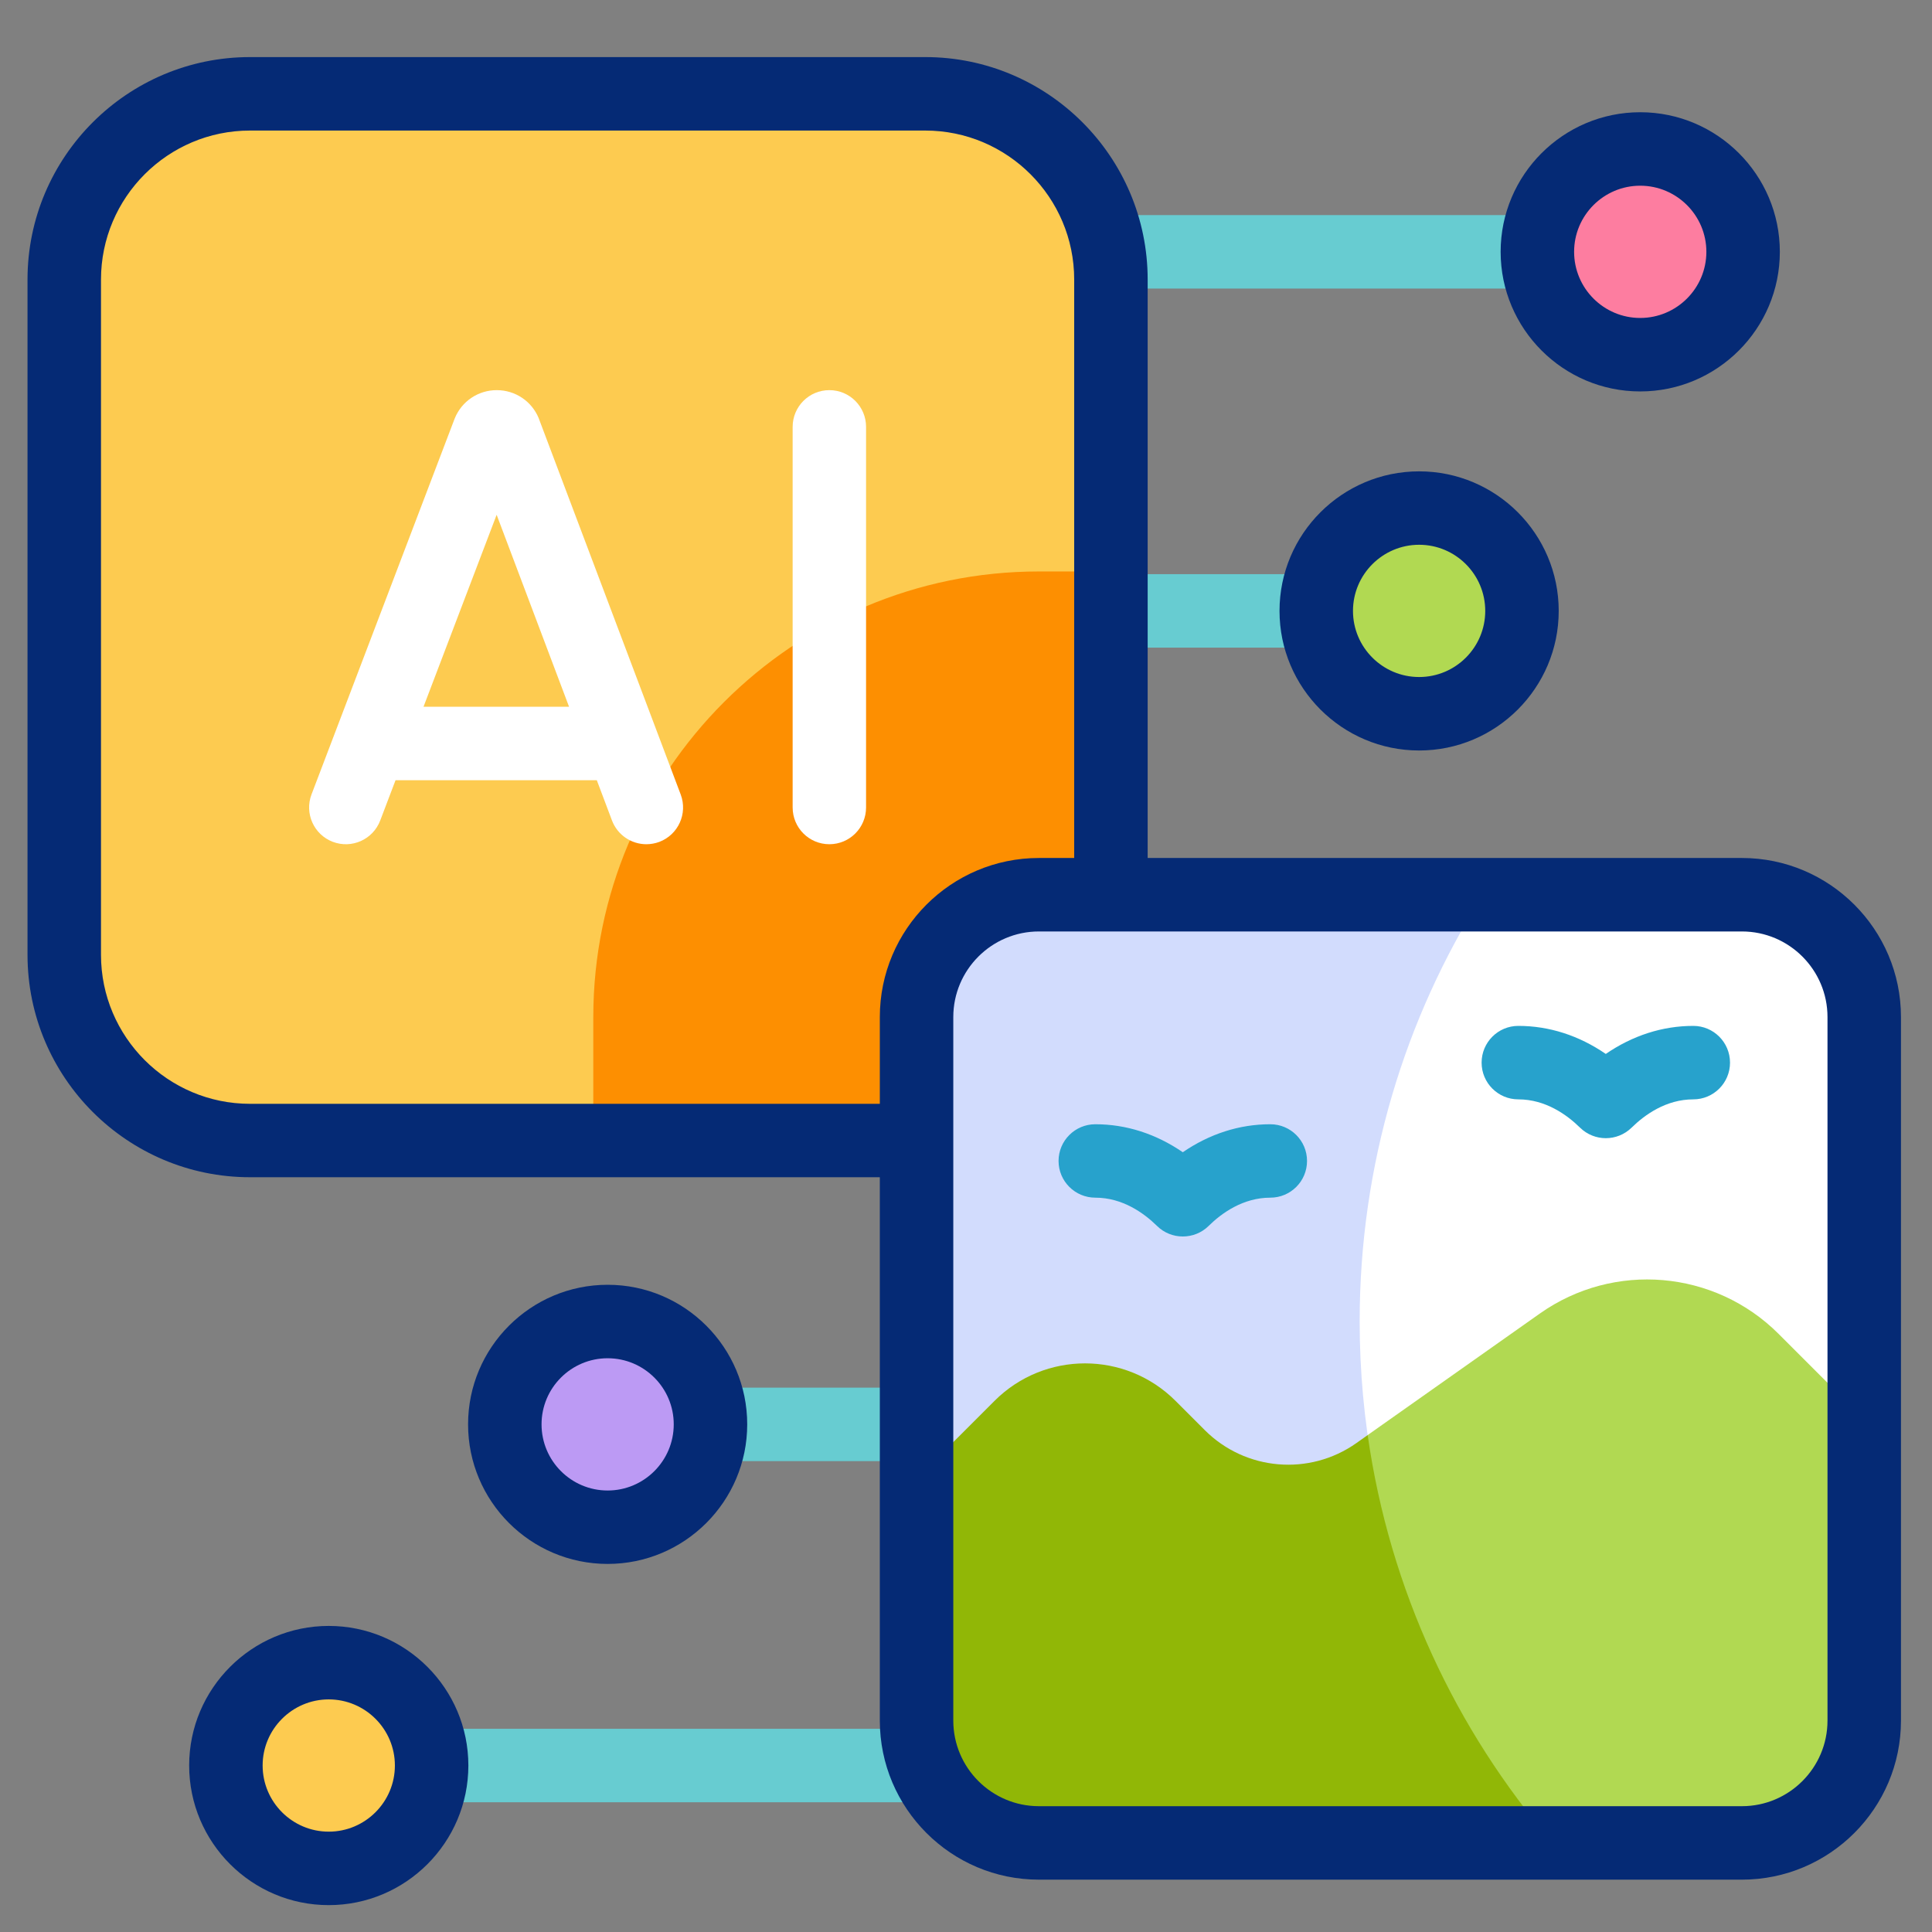
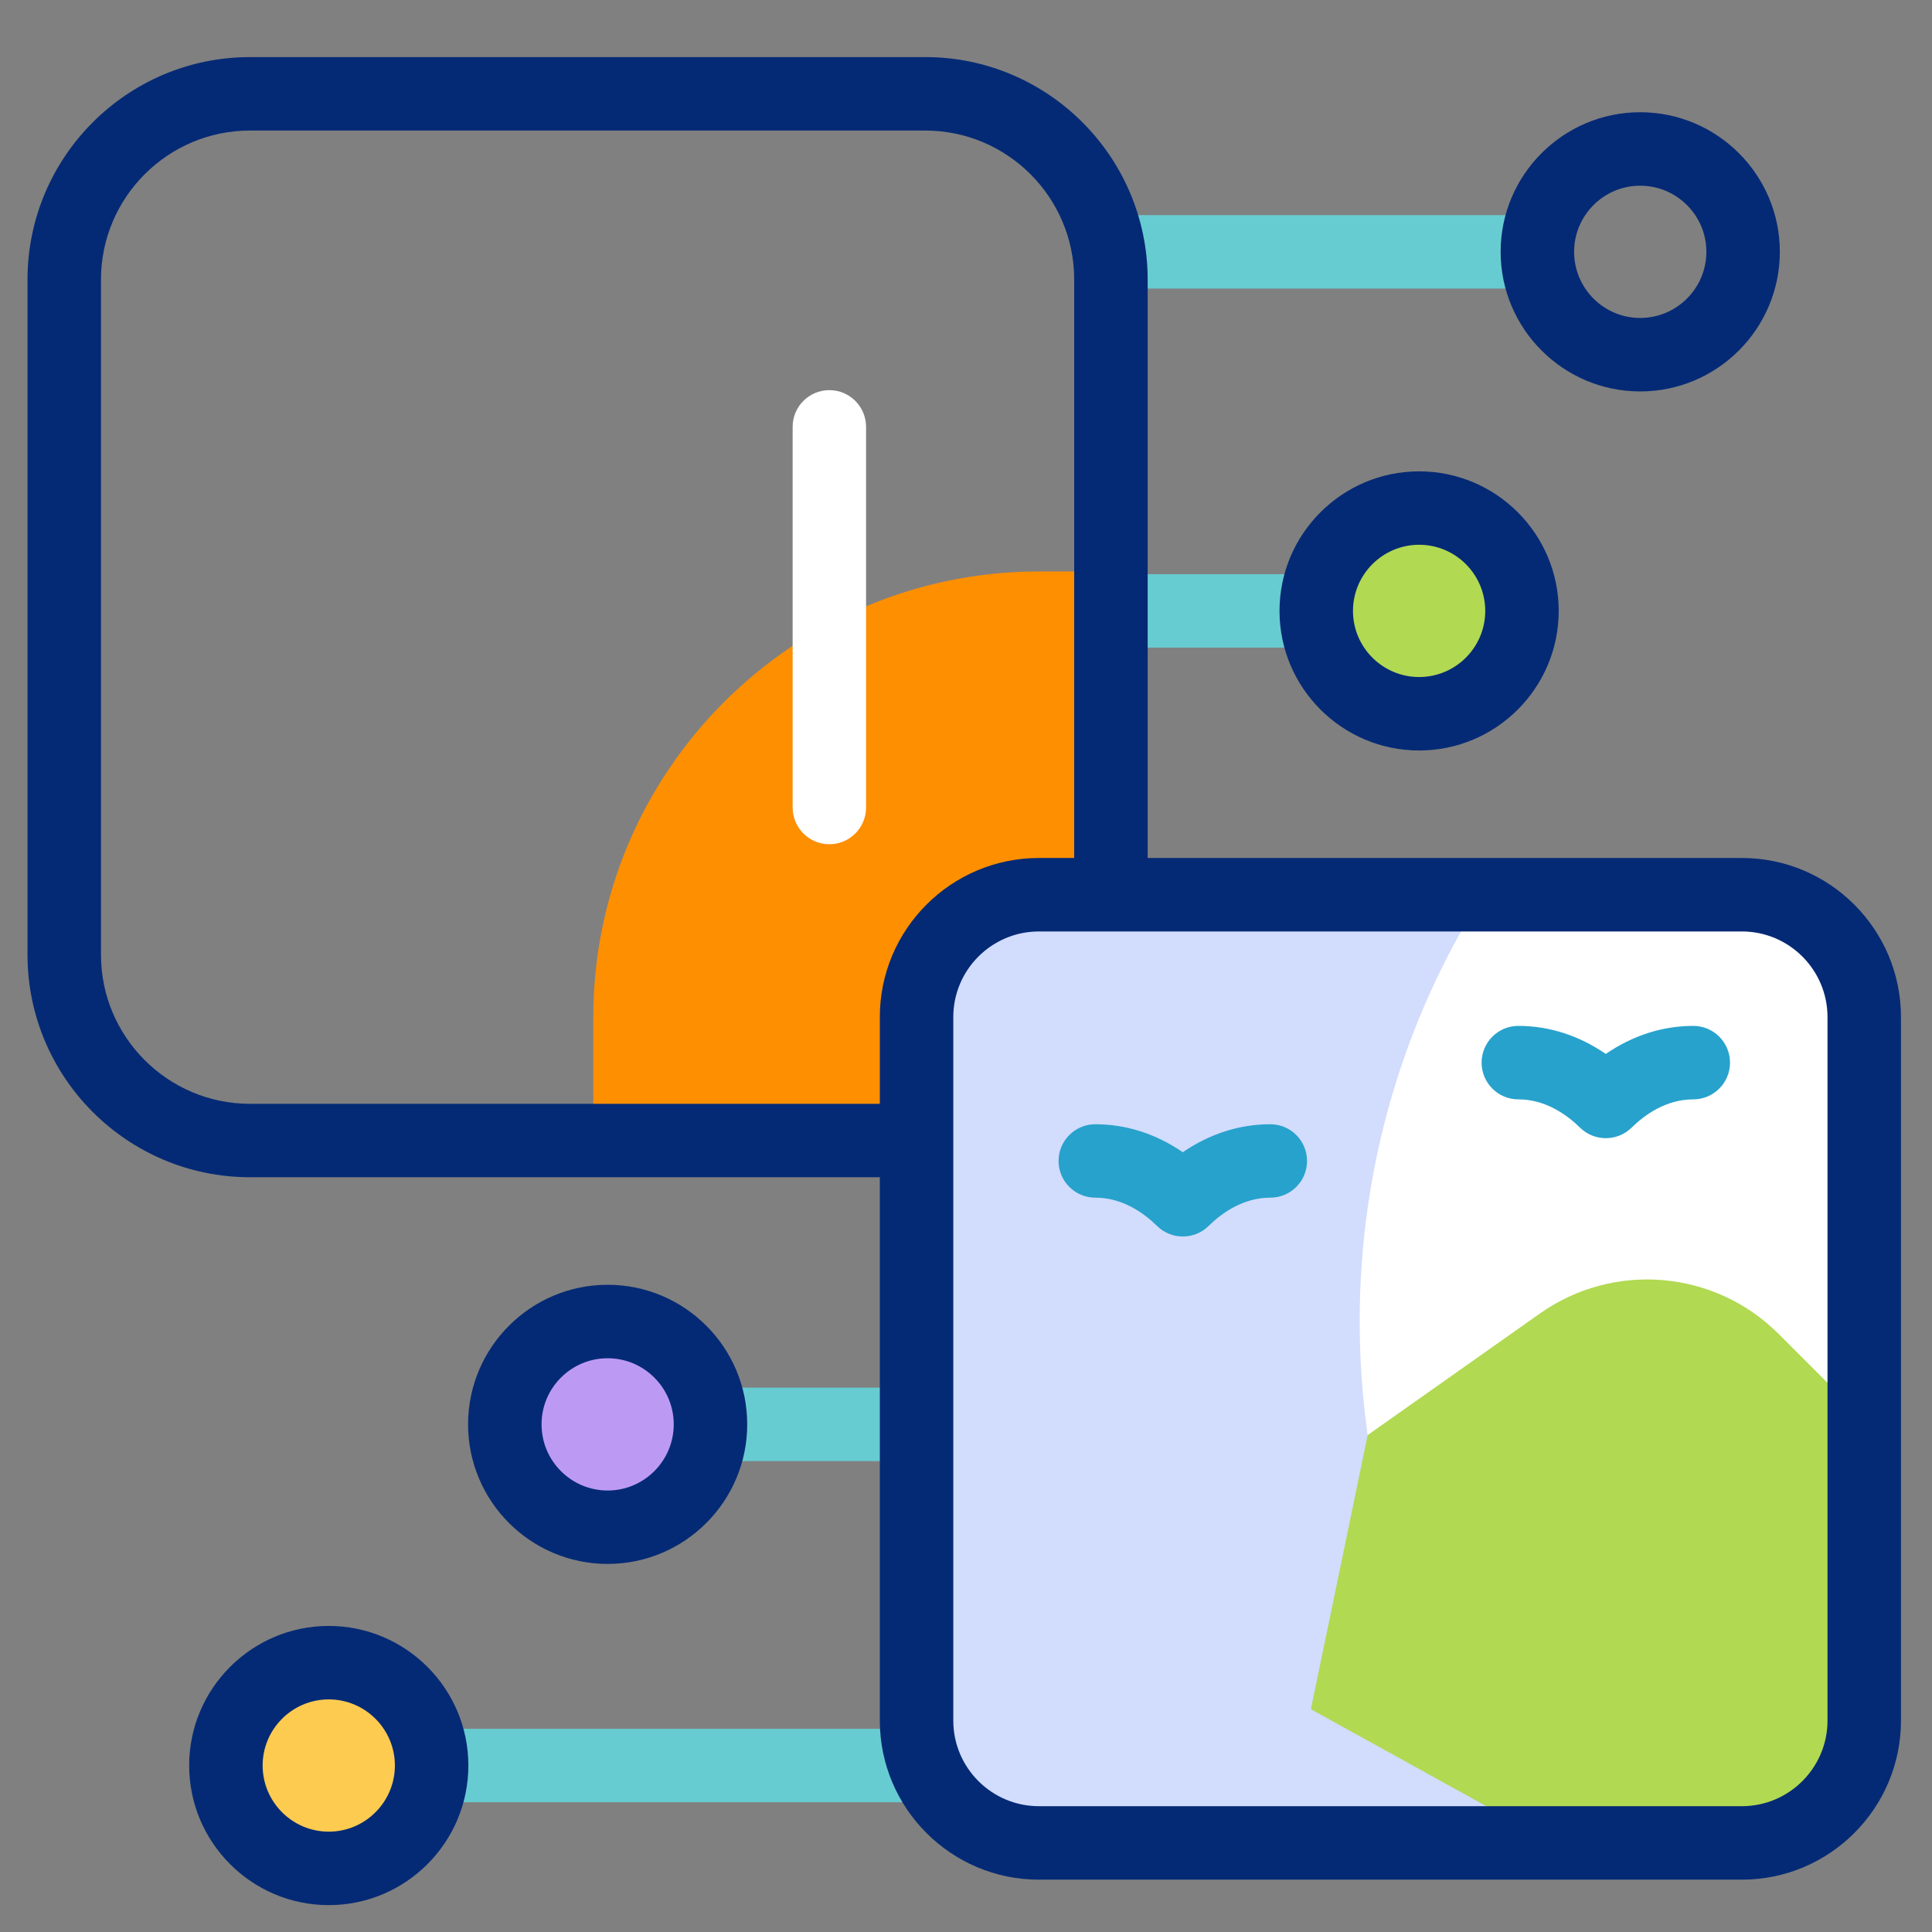
<svg xmlns="http://www.w3.org/2000/svg" width="33" height="33" viewBox="0 0 33 33" fill="none">
  <rect x="0" y="0" width="33" height="33" fill="#808080" stroke="none" />
  <g clip-path="url(#clip0_9945_178703)">
    <path d="M24.24 12.192C25.21 12.192 25.997 11.405 25.997 10.435C25.997 9.465 25.21 8.678 24.24 8.678C23.27 8.678 22.483 9.465 22.483 10.435C22.483 11.405 23.27 12.192 24.24 12.192Z" fill="#B1D952" />
-     <path d="M28.016 6.058C28.986 6.058 29.773 5.272 29.773 4.301C29.773 3.331 28.986 2.544 28.016 2.544C27.046 2.544 26.259 3.331 26.259 4.301C26.259 5.272 27.046 6.058 28.016 6.058Z" fill="#FD7DA0" />
    <path d="M10.379 26.086C11.349 26.086 12.136 25.299 12.136 24.329C12.136 23.359 11.349 22.572 10.379 22.572C9.409 22.572 8.622 23.359 8.622 24.329C8.622 25.299 9.409 26.086 10.379 26.086Z" fill="#BC9AF4" />
    <path d="M5.615 31.913C6.586 31.913 7.372 31.127 7.372 30.156C7.372 29.186 6.586 28.399 5.615 28.399C4.645 28.399 3.858 29.186 3.858 30.156C3.858 31.127 4.645 31.913 5.615 31.913Z" fill="#FDCB50" />
-     <path d="M15.804 19.481H4.27C2.518 19.481 1.098 18.061 1.098 16.309V4.775C1.098 3.023 2.518 1.603 4.27 1.603H15.804C17.556 1.603 18.976 3.023 18.976 4.775V16.309C18.976 18.061 17.556 19.481 15.804 19.481Z" fill="#FDCB50" />
    <path d="M17.745 9.761C13.548 9.761 10.134 13.176 10.134 17.373V19.481H15.804C17.556 19.481 18.976 18.061 18.976 16.309V9.761H17.745Z" fill="#FD8F01" />
    <path d="M29.753 31.478H17.745C16.591 31.478 15.655 30.543 15.655 29.389V17.372C15.655 16.218 16.591 15.283 17.745 15.283H29.753C30.907 15.283 31.843 16.218 31.843 17.372V29.389C31.843 30.543 30.907 31.478 29.753 31.478Z" fill="white" />
    <path d="M23.224 22.572C23.224 19.892 23.995 17.393 25.328 15.283H17.745C16.591 15.283 15.655 16.218 15.655 17.372V29.389C15.655 30.543 16.591 31.478 17.745 31.478H26.522C24.466 29.085 23.224 25.974 23.224 22.572Z" fill="#D2DCFD" />
    <path d="M26.522 31.478H29.753C30.907 31.478 31.843 30.543 31.843 29.389V24.247L30.38 22.784C29.287 21.691 27.565 21.544 26.302 22.436L23.361 24.512L22.391 29.195L26.522 31.478Z" fill="#B1D952" />
-     <path d="M23.168 24.649C22.366 25.215 21.273 25.122 20.578 24.427L20.079 23.928C19.225 23.074 17.841 23.074 16.987 23.928L15.655 25.26V29.389C15.655 30.543 16.591 31.478 17.745 31.478H26.522C24.865 29.549 23.736 27.152 23.361 24.512L23.168 24.649Z" fill="#91B706" />
    <path d="M18.976 9.807H22.483V11.062H18.976V9.807Z" fill="#67CCD1" />
    <path d="M18.963 3.674H26.259V4.929H18.963V3.674Z" fill="#67CCD1" />
    <path d="M12.136 23.702H15.643V24.957H12.136V23.702Z" fill="#67CCD1" />
    <path d="M7.372 29.529H15.655V30.784H7.372V29.529Z" fill="#67CCD1" />
-     <path d="M9.208 7.161C9.206 7.155 9.204 7.149 9.202 7.144C9.082 6.852 8.8 6.664 8.485 6.664C8.485 6.664 8.485 6.664 8.484 6.664C8.169 6.664 7.887 6.853 7.768 7.145C7.766 7.15 7.764 7.155 7.762 7.16L5.321 13.569C5.198 13.893 5.36 14.255 5.684 14.379C6.008 14.502 6.37 14.34 6.494 14.016L6.756 13.327H10.194L10.453 14.014C10.548 14.265 10.787 14.42 11.04 14.42C11.114 14.42 11.189 14.407 11.262 14.38C11.586 14.257 11.749 13.895 11.627 13.571L9.208 7.161ZM7.234 12.072L8.483 8.793L9.72 12.072H7.234Z" fill="white" />
    <path d="M14.166 6.664C13.819 6.664 13.539 6.945 13.539 7.291V13.792C13.539 14.139 13.819 14.42 14.166 14.42C14.513 14.42 14.793 14.139 14.793 13.792V7.291C14.793 6.945 14.513 6.664 14.166 6.664Z" fill="white" />
    <path d="M24.24 12.819C25.555 12.819 26.624 11.749 26.624 10.435C26.624 9.12 25.555 8.051 24.24 8.051C22.925 8.051 21.855 9.12 21.855 10.435C21.855 11.749 22.925 12.819 24.24 12.819ZM24.24 9.305C24.863 9.305 25.369 9.812 25.369 10.435C25.369 11.058 24.863 11.564 24.24 11.564C23.617 11.564 23.11 11.058 23.11 10.435C23.11 9.812 23.617 9.305 24.24 9.305Z" fill="#052A75" />
    <path d="M28.016 6.686C29.331 6.686 30.401 5.616 30.401 4.301C30.401 2.987 29.331 1.917 28.016 1.917C26.701 1.917 25.632 2.987 25.632 4.301C25.632 5.616 26.701 6.686 28.016 6.686ZM28.016 3.172C28.639 3.172 29.146 3.679 29.146 4.301C29.146 4.924 28.639 5.431 28.016 5.431C27.393 5.431 26.887 4.924 26.887 4.301C26.887 3.679 27.393 3.172 28.016 3.172Z" fill="#052A75" />
    <path d="M10.379 21.945C9.064 21.945 7.995 23.014 7.995 24.329C7.995 25.644 9.064 26.713 10.379 26.713C11.694 26.713 12.763 25.644 12.763 24.329C12.763 23.014 11.694 21.945 10.379 21.945ZM10.379 25.459C9.756 25.459 9.25 24.952 9.25 24.329C9.25 23.706 9.756 23.2 10.379 23.2C11.002 23.2 11.508 23.706 11.508 24.329C11.508 24.952 11.002 25.459 10.379 25.459Z" fill="#052A75" />
    <path d="M5.615 27.772C4.301 27.772 3.231 28.842 3.231 30.156C3.231 31.471 4.301 32.541 5.615 32.541C6.93 32.541 8 31.471 8 30.156C8 28.842 6.93 27.772 5.615 27.772ZM5.615 31.286C4.993 31.286 4.486 30.779 4.486 30.156C4.486 29.534 4.993 29.027 5.615 29.027C6.238 29.027 6.745 29.534 6.745 30.156C6.745 30.779 6.238 31.286 5.615 31.286Z" fill="#052A75" />
    <path d="M29.753 14.655H19.603V4.775C19.603 2.68 17.899 0.975 15.804 0.975H4.27C2.175 0.975 0.47 2.68 0.47 4.775V16.309C0.47 18.404 2.175 20.108 4.27 20.108H15.028V29.389C15.028 30.887 16.247 32.106 17.745 32.106H29.753C31.251 32.106 32.47 30.887 32.47 29.389V17.372C32.47 15.874 31.251 14.655 29.753 14.655ZM15.028 17.372V18.854H4.27C2.867 18.854 1.725 17.712 1.725 16.309V4.775C1.725 3.372 2.867 2.23 4.27 2.23H15.804C17.207 2.23 18.348 3.372 18.348 4.775V14.655H17.745C16.247 14.655 15.028 15.874 15.028 17.372ZM31.215 29.389C31.215 30.195 30.559 30.851 29.753 30.851H17.745C16.939 30.851 16.283 30.195 16.283 29.389V17.372C16.283 16.566 16.939 15.91 17.745 15.91H29.753C30.559 15.91 31.215 16.566 31.215 17.372V29.389Z" fill="#052A75" />
    <path d="M21.698 19.203C21.17 19.203 20.661 19.367 20.203 19.681C19.745 19.367 19.237 19.203 18.709 19.203C18.363 19.203 18.081 19.483 18.081 19.83C18.081 20.177 18.363 20.457 18.709 20.457C19.174 20.457 19.539 20.72 19.764 20.941C19.886 21.061 20.045 21.12 20.203 21.12C20.362 21.12 20.521 21.061 20.643 20.941C20.867 20.72 21.233 20.457 21.698 20.457C22.044 20.457 22.325 20.177 22.325 19.83C22.325 19.483 22.044 19.203 21.698 19.203Z" fill="#27A2CC" />
    <path d="M28.923 17.523C28.395 17.523 27.886 17.688 27.428 18.002C26.97 17.688 26.462 17.523 25.934 17.523C25.588 17.523 25.307 17.804 25.307 18.151C25.307 18.497 25.588 18.778 25.934 18.778C26.399 18.778 26.764 19.041 26.989 19.262C27.111 19.381 27.27 19.441 27.428 19.441C27.587 19.441 27.746 19.381 27.868 19.262C28.093 19.041 28.458 18.778 28.923 18.778C29.269 18.778 29.55 18.497 29.55 18.151C29.55 17.804 29.269 17.523 28.923 17.523Z" fill="#27A2CC" />
  </g>
  <defs>
    <clipPath id="clip0_9945_178703">
      <rect width="32" height="32" fill="white" transform="translate(0.47 0.758)" />
    </clipPath>
  </defs>
</svg>